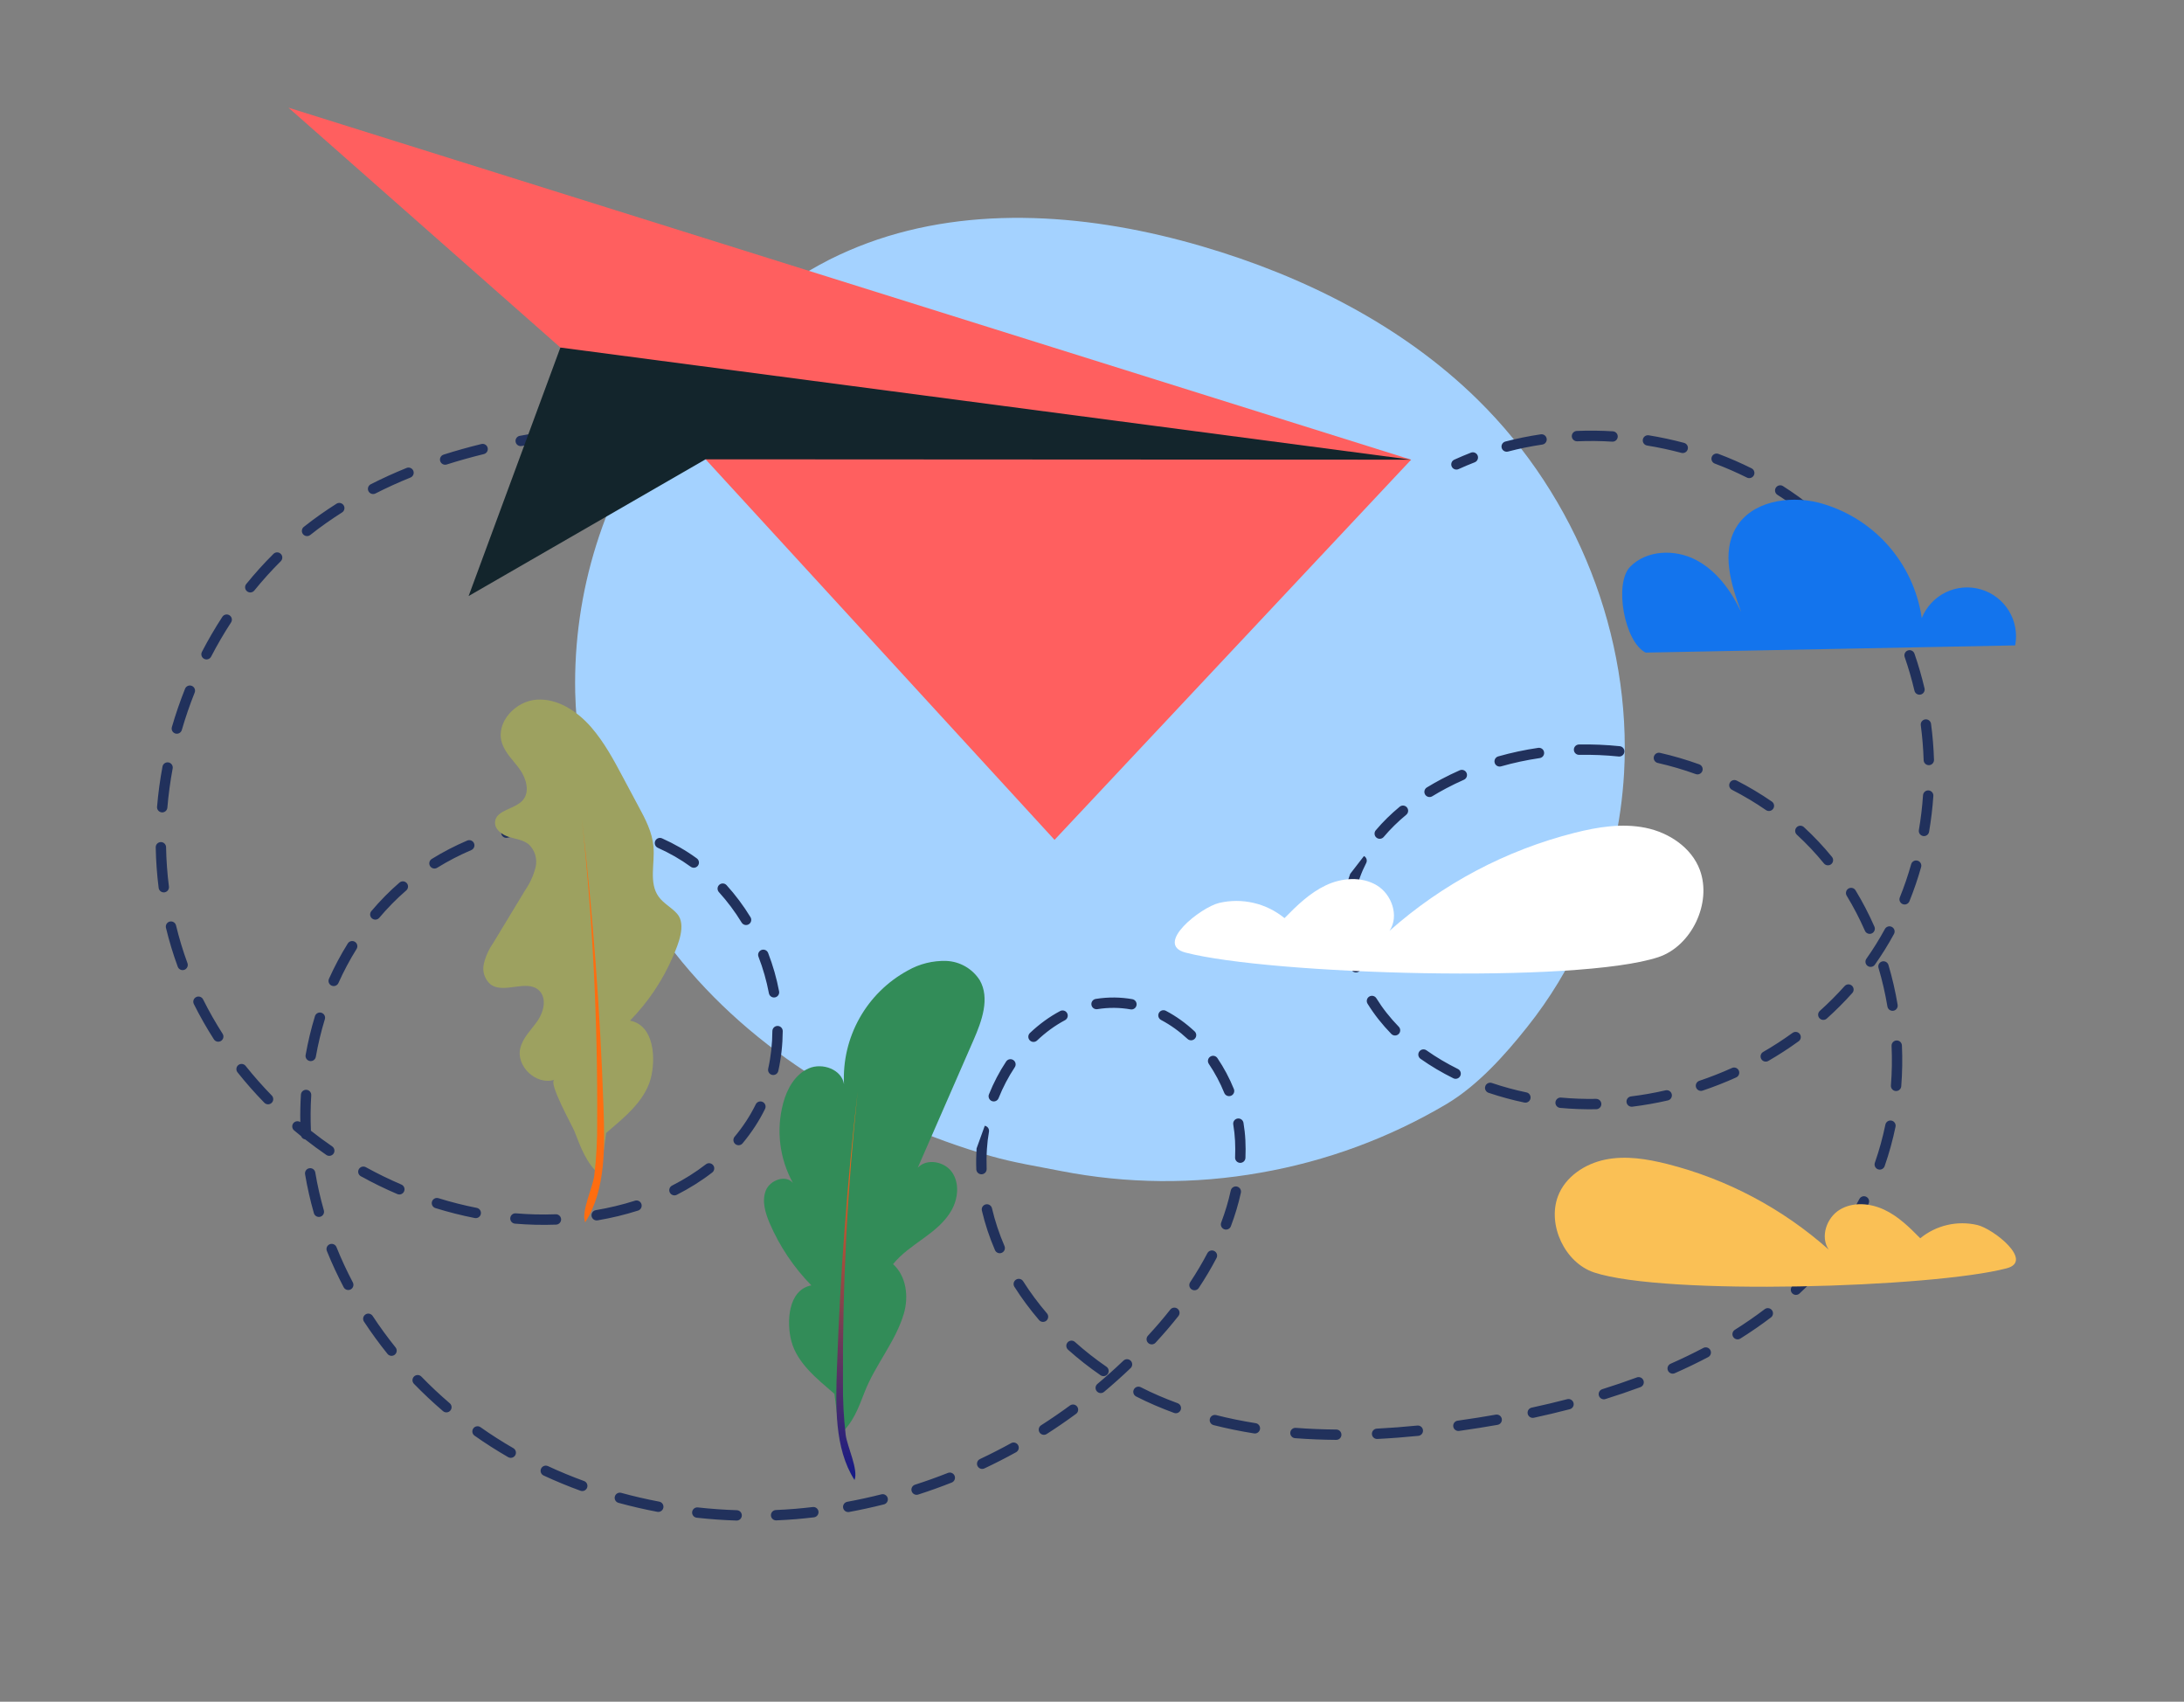
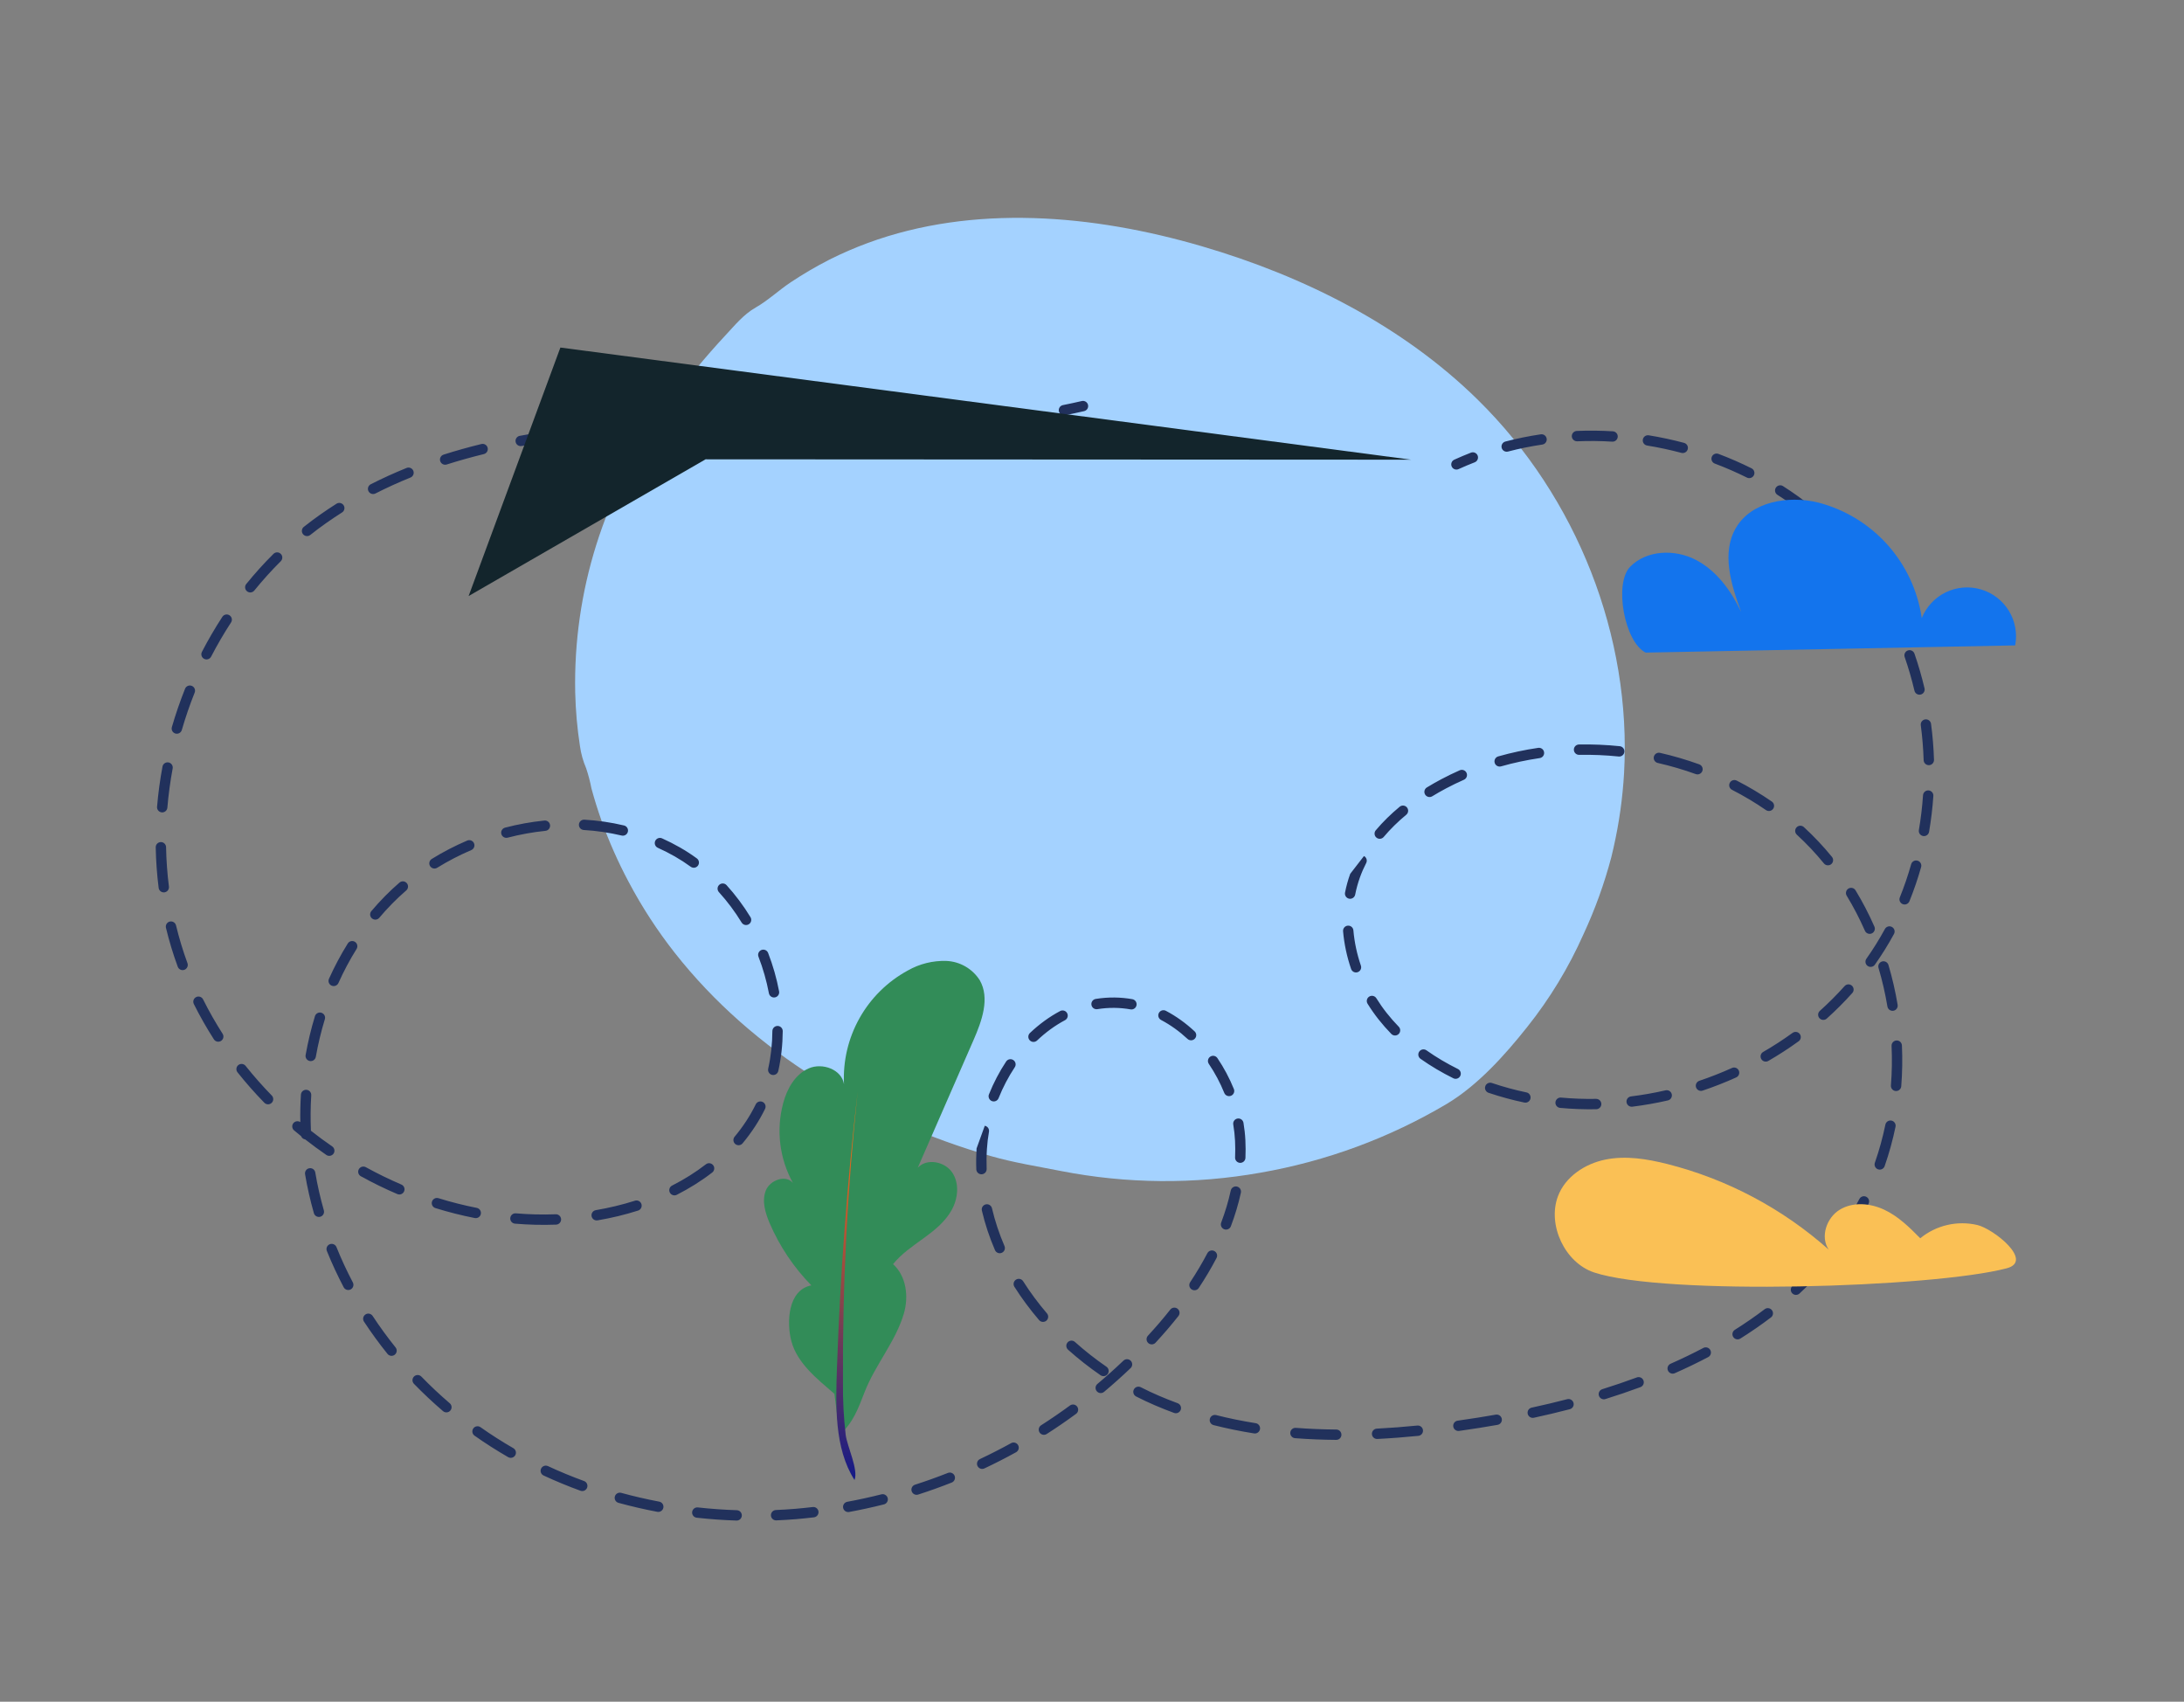
<svg xmlns="http://www.w3.org/2000/svg" width="172" height="134" viewBox="0 0 172 134" fill="none">
  <rect x="0" y="0" width="172" height="134" fill="#808080" stroke="none" />
  <path d="M49.504 69.435C50.545 71.403 51.761 73.274 53.136 75.024C59.281 82.842 68.348 88.246 78.024 91.031C79.864 91.559 81.687 91.84 83.554 92.21C88.74 93.223 94.068 93.268 99.27 92.342C104.436 91.443 109.396 89.614 113.908 86.944C116.37 85.477 118.497 83.108 120.265 80.882C122.051 78.644 123.543 76.186 124.705 73.569C125.615 71.613 126.349 69.579 126.9 67.493C126.96 67.248 127.017 67 127.074 66.752C127.513 64.814 127.791 62.842 127.904 60.858C128.502 50.133 124.209 39.173 116.385 31.48C110.446 25.643 102.703 21.744 94.637 19.387C86.06 16.881 76.656 16.075 68.348 19.131C67.321 19.51 66.316 19.945 65.337 20.436C64.282 20.974 63.258 21.573 62.272 22.229C61.337 22.85 60.479 23.668 59.514 24.215C58.55 24.762 57.856 25.634 57.124 26.414C56.328 27.268 55.559 28.146 54.818 29.049C53.922 30.142 53.059 31.28 52.231 32.43C47.573 38.84 45.139 46.597 45.3 54.519C45.333 55.936 45.457 57.349 45.674 58.749C45.758 59.35 45.922 59.936 46.161 60.494C46.335 61.01 46.474 61.538 46.576 62.074C46.806 62.922 47.069 63.765 47.362 64.595C47.958 66.258 48.673 67.876 49.504 69.435Z" fill="#A4D2FF" />
  <path fill-rule="evenodd" clip-rule="evenodd" d="M85.687 31.885C85.738 32.105 85.601 32.323 85.382 32.374C84.879 32.49 84.375 32.598 83.871 32.699C83.65 32.743 83.435 32.599 83.391 32.378C83.347 32.157 83.49 31.943 83.711 31.899C84.208 31.8 84.704 31.694 85.198 31.579C85.418 31.529 85.637 31.666 85.687 31.885ZM81.172 32.756C81.204 32.979 81.049 33.186 80.826 33.218C79.808 33.364 78.787 33.484 77.763 33.583C77.539 33.604 77.34 33.44 77.318 33.216C77.296 32.992 77.46 32.793 77.685 32.771C78.697 32.673 79.706 32.554 80.711 32.41C80.934 32.378 81.14 32.533 81.172 32.756ZM75.074 33.388C75.087 33.613 74.915 33.806 74.69 33.819C73.667 33.879 72.641 33.921 71.615 33.951C71.39 33.958 71.202 33.78 71.195 33.555C71.189 33.33 71.366 33.142 71.591 33.136C72.611 33.106 73.628 33.064 74.643 33.005C74.868 32.991 75.061 33.163 75.074 33.388ZM56.679 33.535C56.68 33.76 56.498 33.944 56.273 33.944C55.763 33.946 55.253 33.95 54.743 33.956C54.235 33.962 53.726 33.971 53.216 33.983C52.99 33.989 52.804 33.811 52.798 33.586C52.793 33.36 52.971 33.173 53.196 33.168C53.709 33.156 54.222 33.146 54.733 33.14C55.245 33.134 55.758 33.13 56.27 33.129C56.495 33.128 56.678 33.31 56.679 33.535ZM58.93 33.541C58.932 33.316 59.116 33.135 59.341 33.137C60.224 33.143 61.108 33.153 61.992 33.162C62.131 33.163 62.27 33.164 62.408 33.166C62.634 33.168 62.814 33.353 62.812 33.578C62.81 33.803 62.625 33.984 62.4 33.981C62.261 33.98 62.122 33.979 61.983 33.977C61.1 33.968 60.217 33.959 59.335 33.952C59.11 33.951 58.928 33.767 58.93 33.541ZM68.945 33.594C68.947 33.82 68.766 34.004 68.54 34.005C67.517 34.014 66.493 34.013 65.469 34.007C65.243 34.006 65.062 33.823 65.063 33.597C65.064 33.372 65.248 33.191 65.473 33.192C66.494 33.197 67.515 33.198 68.534 33.19C68.759 33.188 68.943 33.369 68.945 33.594ZM50.549 33.671C50.561 33.896 50.389 34.088 50.164 34.1C49.148 34.154 48.133 34.225 47.12 34.315C46.895 34.335 46.697 34.169 46.677 33.945C46.657 33.721 46.823 33.523 47.047 33.502C48.071 33.411 49.096 33.34 50.12 33.285C50.345 33.273 50.537 33.446 50.549 33.671ZM44.44 34.19C44.47 34.414 44.313 34.619 44.09 34.648C43.08 34.782 42.077 34.938 41.081 35.121C40.859 35.162 40.647 35.015 40.606 34.794C40.566 34.572 40.712 34.36 40.934 34.319C41.944 34.133 42.961 33.975 43.983 33.84C44.206 33.81 44.411 33.967 44.44 34.19ZM124.178 33.934C125.125 33.895 126.075 33.905 127.022 33.963C127.247 33.977 127.418 34.17 127.404 34.395C127.391 34.62 127.197 34.791 126.972 34.777C126.053 34.721 125.131 34.711 124.212 34.749C123.987 34.758 123.797 34.584 123.787 34.359C123.778 34.134 123.953 33.944 124.178 33.934ZM121.808 34.544C121.841 34.767 121.687 34.974 121.464 35.007C120.554 35.141 119.651 35.324 118.762 35.557C118.544 35.614 118.321 35.483 118.264 35.266C118.207 35.048 118.338 34.825 118.556 34.768C119.474 34.527 120.406 34.339 121.345 34.2C121.568 34.167 121.775 34.321 121.808 34.544ZM129.38 34.615C129.416 34.393 129.625 34.242 129.848 34.278C130.784 34.43 131.712 34.629 132.628 34.873C132.846 34.931 132.975 35.154 132.917 35.372C132.859 35.589 132.636 35.719 132.418 35.661C131.528 35.424 130.626 35.231 129.717 35.083C129.495 35.047 129.344 34.838 129.38 34.615ZM38.405 35.263C38.459 35.482 38.325 35.702 38.106 35.756C37.119 35.998 36.143 36.27 35.181 36.576C34.967 36.644 34.737 36.526 34.669 36.311C34.601 36.096 34.719 35.867 34.934 35.799C35.914 35.487 36.908 35.21 37.912 34.964C38.131 34.91 38.352 35.044 38.405 35.263ZM116.373 35.876C116.454 36.086 116.35 36.322 116.14 36.404C115.712 36.57 115.289 36.748 114.87 36.939C114.665 37.033 114.423 36.943 114.33 36.738C114.236 36.533 114.326 36.291 114.531 36.197C114.964 36 115.402 35.815 115.845 35.643C116.055 35.562 116.291 35.666 116.373 35.876ZM134.81 35.978C134.89 35.768 135.125 35.661 135.336 35.741C136.224 36.075 137.094 36.455 137.943 36.877C138.144 36.978 138.226 37.223 138.126 37.424C138.025 37.626 137.78 37.708 137.579 37.607C136.756 37.197 135.91 36.829 135.048 36.504C134.837 36.425 134.731 36.189 134.81 35.978ZM32.551 37.073C32.636 37.281 32.535 37.519 32.327 37.604C31.389 37.983 30.469 38.4 29.569 38.858C29.368 38.961 29.122 38.881 29.02 38.68C28.918 38.479 28.998 38.234 29.199 38.132C30.121 37.662 31.063 37.236 32.02 36.848C32.229 36.763 32.467 36.864 32.551 37.073ZM139.856 38.403C139.977 38.213 140.229 38.157 140.419 38.278C141.22 38.788 141.993 39.342 142.733 39.937C142.909 40.078 142.936 40.334 142.795 40.51C142.654 40.686 142.398 40.714 142.222 40.572C141.505 39.996 140.757 39.461 139.981 38.966C139.791 38.845 139.735 38.593 139.856 38.403ZM27.064 39.791C27.184 39.982 27.128 40.234 26.937 40.354C26.512 40.623 26.093 40.903 25.679 41.194C25.255 41.493 24.84 41.804 24.435 42.126C24.258 42.266 24.002 42.237 23.862 42.06C23.722 41.884 23.751 41.627 23.927 41.487C24.345 41.156 24.772 40.836 25.209 40.528L25.209 40.528C25.634 40.229 26.065 39.941 26.501 39.665C26.691 39.544 26.943 39.601 27.064 39.791ZM144.272 41.84C144.432 41.682 144.691 41.684 144.849 41.844C145.183 42.181 145.507 42.529 145.822 42.886C146.136 43.244 146.439 43.61 146.731 43.984C146.87 44.162 146.838 44.418 146.661 44.556C146.483 44.695 146.227 44.663 146.088 44.486C145.806 44.124 145.513 43.77 145.209 43.425C144.905 43.079 144.592 42.743 144.269 42.417C144.111 42.257 144.112 41.999 144.272 41.84ZM22.114 43.616C22.273 43.775 22.272 44.034 22.113 44.192C21.377 44.923 20.681 45.695 20.028 46.501C19.886 46.676 19.629 46.702 19.454 46.56C19.279 46.419 19.253 46.162 19.394 45.987C20.066 45.159 20.781 44.366 21.538 43.614C21.697 43.455 21.956 43.456 22.114 43.616ZM147.791 46.191C147.984 46.074 148.235 46.135 148.352 46.327C148.847 47.137 149.297 47.975 149.701 48.834C149.796 49.038 149.709 49.281 149.505 49.377C149.301 49.472 149.058 49.385 148.963 49.181C148.571 48.348 148.136 47.537 147.656 46.752C147.539 46.56 147.599 46.309 147.791 46.191ZM18.077 48.452C18.265 48.575 18.319 48.828 18.195 49.016C17.628 49.885 17.105 50.783 16.627 51.706C16.523 51.906 16.277 51.984 16.077 51.88C15.877 51.776 15.799 51.53 15.903 51.33C16.393 50.384 16.93 49.462 17.512 48.57C17.636 48.382 17.888 48.329 18.077 48.452ZM150.254 51.218C150.466 51.145 150.699 51.257 150.772 51.47C151.083 52.366 151.347 53.278 151.565 54.202C151.617 54.421 151.481 54.641 151.262 54.692C151.043 54.744 150.823 54.608 150.772 54.389C150.56 53.492 150.303 52.606 150.002 51.737C149.928 51.525 150.041 51.292 150.254 51.218ZM15.104 54.008C15.313 54.091 15.415 54.328 15.331 54.538C14.946 55.502 14.608 56.486 14.319 57.483C14.256 57.699 14.03 57.824 13.813 57.761C13.597 57.698 13.473 57.472 13.535 57.256C13.832 56.233 14.179 55.224 14.574 54.235C14.658 54.026 14.895 53.924 15.104 54.008ZM151.621 56.648C151.844 56.618 152.049 56.775 152.079 56.998C152.203 57.938 152.281 58.885 152.311 59.832C152.318 60.057 152.142 60.246 151.917 60.253C151.692 60.26 151.503 60.084 151.496 59.858C151.466 58.938 151.391 58.019 151.27 57.105C151.24 56.882 151.398 56.677 151.621 56.648ZM124.349 58.624C125.421 58.603 126.495 58.649 127.563 58.759C127.787 58.782 127.95 58.983 127.927 59.207C127.904 59.431 127.703 59.594 127.479 59.57C126.444 59.464 125.404 59.42 124.365 59.44C124.14 59.444 123.954 59.265 123.949 59.04C123.945 58.815 124.124 58.629 124.349 58.624ZM121.604 59.233C121.637 59.456 121.483 59.663 121.26 59.695C120.232 59.846 119.214 60.063 118.216 60.347C117.999 60.408 117.774 60.283 117.712 60.066C117.651 59.85 117.776 59.624 117.993 59.562C119.026 59.269 120.079 59.044 121.142 58.889C121.365 58.856 121.572 59.01 121.604 59.233ZM130.248 59.59C130.299 59.37 130.517 59.233 130.737 59.283C131.783 59.521 132.815 59.824 133.824 60.188C134.035 60.264 134.145 60.498 134.069 60.71C133.992 60.922 133.758 61.031 133.547 60.955C132.57 60.602 131.57 60.309 130.555 60.078C130.336 60.028 130.198 59.809 130.248 59.59ZM13.272 60.037C13.494 60.078 13.64 60.291 13.598 60.513C13.408 61.534 13.269 62.564 13.181 63.598C13.162 63.823 12.965 63.989 12.741 63.97C12.517 63.951 12.35 63.754 12.369 63.53C12.458 62.468 12.601 61.411 12.797 60.363C12.838 60.142 13.051 59.996 13.272 60.037ZM115.499 60.863C115.59 61.069 115.496 61.31 115.29 61.401C114.817 61.61 114.35 61.836 113.891 62.079L113.891 62.079C113.521 62.275 113.155 62.483 112.796 62.702C112.604 62.82 112.353 62.759 112.235 62.567C112.118 62.375 112.179 62.124 112.371 62.007C112.745 61.778 113.125 61.562 113.509 61.359C113.985 61.106 114.47 60.872 114.961 60.655C115.167 60.564 115.408 60.657 115.499 60.863ZM136.227 61.646C136.33 61.445 136.576 61.366 136.776 61.468C137.733 61.958 138.657 62.508 139.541 63.118C139.727 63.246 139.773 63.5 139.645 63.686C139.517 63.871 139.263 63.917 139.078 63.789C138.224 63.2 137.33 62.668 136.405 62.194C136.204 62.092 136.125 61.846 136.227 61.646ZM151.881 62.241C152.106 62.256 152.276 62.45 152.261 62.675C152.196 63.622 152.084 64.565 151.924 65.499C151.886 65.721 151.675 65.871 151.453 65.832C151.231 65.794 151.082 65.584 151.12 65.362C151.276 64.455 151.384 63.539 151.447 62.62C151.462 62.395 151.657 62.225 151.881 62.241ZM110.804 63.581C110.948 63.755 110.923 64.012 110.75 64.156C110.103 64.692 109.504 65.275 108.973 65.905C108.828 66.077 108.571 66.099 108.398 65.954C108.226 65.809 108.204 65.552 108.349 65.379C108.915 64.708 109.549 64.091 110.23 63.527C110.403 63.384 110.661 63.408 110.804 63.581ZM45.592 64.927C45.605 64.702 45.798 64.53 46.023 64.544C47.076 64.606 48.122 64.757 49.146 65.001C49.365 65.053 49.5 65.273 49.448 65.492C49.396 65.711 49.176 65.847 48.957 65.794C47.981 65.562 46.982 65.418 45.975 65.358C45.75 65.344 45.578 65.151 45.592 64.927ZM43.32 64.977C43.343 65.201 43.18 65.402 42.956 65.424C41.955 65.527 40.959 65.707 39.98 65.962C39.762 66.018 39.539 65.888 39.483 65.67C39.426 65.452 39.557 65.229 39.775 65.172C40.793 64.907 41.83 64.72 42.873 64.613C43.097 64.59 43.297 64.753 43.32 64.977ZM141.485 65.152C141.638 64.986 141.895 64.975 142.061 65.127C142.457 65.491 142.84 65.868 143.21 66.261C143.58 66.653 143.935 67.058 144.274 67.474C144.417 67.648 144.39 67.905 144.216 68.048C144.041 68.19 143.785 68.164 143.642 67.989C143.315 67.588 142.973 67.198 142.617 66.82C142.26 66.442 141.891 66.078 141.51 65.728C141.344 65.576 141.333 65.318 141.485 65.152ZM51.601 66.22C51.693 66.015 51.934 65.923 52.14 66.015C52.62 66.23 53.091 66.47 53.552 66.733C54.011 66.996 54.453 67.283 54.878 67.593C55.06 67.725 55.101 67.98 54.968 68.162C54.836 68.344 54.581 68.385 54.399 68.252C53.997 67.96 53.579 67.689 53.147 67.441C52.709 67.191 52.262 66.964 51.806 66.759C51.601 66.667 51.509 66.426 51.601 66.22ZM37.331 66.404C37.42 66.611 37.324 66.85 37.116 66.939C36.188 67.335 35.289 67.8 34.431 68.331C34.24 68.45 33.988 68.39 33.87 68.199C33.751 68.007 33.811 67.756 34.002 67.638C34.895 67.085 35.831 66.601 36.796 66.189C37.004 66.1 37.243 66.197 37.331 66.404ZM12.664 66.309C12.889 66.304 13.075 66.483 13.079 66.709C13.099 67.746 13.173 68.782 13.303 69.811C13.331 70.034 13.173 70.239 12.95 70.267C12.726 70.295 12.522 70.137 12.494 69.913C12.36 68.855 12.284 67.79 12.264 66.724C12.259 66.499 12.439 66.313 12.664 66.309ZM107.418 67.409C107.618 67.511 107.697 67.757 107.594 67.958C107.407 68.322 107.242 68.698 107.102 69.087L107.102 69.087C106.942 69.531 106.817 69.984 106.727 70.444C106.684 70.665 106.47 70.809 106.249 70.766C106.028 70.722 105.884 70.508 105.927 70.287C106.025 69.788 106.16 69.294 106.335 68.81M151.015 67.772C151.232 67.833 151.358 68.058 151.297 68.275C151.039 69.189 150.732 70.088 150.376 70.969C150.292 71.178 150.054 71.278 149.845 71.194C149.636 71.11 149.536 70.872 149.62 70.663C149.965 69.811 150.262 68.939 150.512 68.053C150.573 67.837 150.798 67.711 151.015 67.772ZM32.036 69.541C32.183 69.712 32.164 69.969 31.994 70.116C31.612 70.445 31.244 70.79 30.891 71.149C30.536 71.511 30.195 71.885 29.869 72.271C29.724 72.443 29.466 72.464 29.294 72.319C29.122 72.174 29.101 71.916 29.246 71.744C29.585 71.344 29.939 70.954 30.309 70.578C30.678 70.202 31.062 69.842 31.461 69.499C31.631 69.352 31.889 69.371 32.036 69.541ZM56.645 69.673C56.812 69.522 57.07 69.534 57.221 69.701C57.926 70.478 58.556 71.324 59.104 72.221C59.222 72.413 59.161 72.664 58.969 72.781C58.777 72.899 58.526 72.838 58.408 72.646C57.886 71.791 57.287 70.987 56.617 70.249C56.466 70.082 56.478 69.824 56.645 69.673ZM145.572 69.97C145.765 69.853 146.015 69.915 146.132 70.107C146.69 71.025 147.186 71.981 147.618 72.964C147.709 73.17 147.615 73.411 147.409 73.502C147.203 73.592 146.962 73.499 146.872 73.293C146.453 72.341 145.974 71.417 145.435 70.53C145.318 70.338 145.38 70.087 145.572 69.97ZM13.37 72.568C13.589 72.515 13.81 72.65 13.863 72.869C13.984 73.372 14.12 73.872 14.27 74.369C14.421 74.865 14.585 75.357 14.764 75.843C14.841 76.054 14.732 76.288 14.521 76.366C14.31 76.444 14.075 76.335 13.998 76.124C13.814 75.623 13.645 75.117 13.49 74.605C13.335 74.094 13.195 73.578 13.07 73.06C13.017 72.841 13.152 72.621 13.37 72.568ZM106.145 72.889C106.369 72.87 106.567 73.036 106.586 73.261C106.666 74.198 106.868 75.132 107.177 76.036C107.249 76.249 107.135 76.481 106.922 76.553C106.709 76.626 106.477 76.512 106.405 76.299C106.076 75.337 105.86 74.337 105.773 73.331C105.754 73.106 105.92 72.909 106.145 72.889ZM148.997 72.992C149.195 73.1 149.268 73.347 149.16 73.545C148.933 73.962 148.694 74.373 148.443 74.777C148.191 75.181 147.928 75.577 147.654 75.965C147.524 76.149 147.269 76.192 147.085 76.062C146.901 75.932 146.858 75.678 146.988 75.494C147.253 75.119 147.507 74.737 147.75 74.346C147.993 73.956 148.225 73.558 148.444 73.155C148.551 72.957 148.799 72.884 148.997 72.992ZM27.952 74.163C28.143 74.283 28.201 74.534 28.082 74.725C27.545 75.584 27.069 76.481 26.652 77.408C26.559 77.613 26.318 77.704 26.113 77.612C25.907 77.52 25.816 77.278 25.908 77.073C26.34 76.114 26.834 75.185 27.39 74.293C27.509 74.102 27.761 74.044 27.952 74.163ZM59.967 74.806C60.177 74.725 60.413 74.829 60.494 75.04C60.873 76.021 61.163 77.034 61.357 78.062C61.399 78.284 61.253 78.497 61.032 78.539C60.81 78.58 60.597 78.435 60.555 78.213C60.371 77.235 60.094 76.269 59.733 75.333C59.652 75.123 59.757 74.887 59.967 74.806ZM148.217 75.711C148.433 75.647 148.66 75.771 148.724 75.987C149.029 77.015 149.27 78.062 149.447 79.121C149.485 79.343 149.335 79.553 149.113 79.591C148.89 79.628 148.68 79.478 148.643 79.256C148.471 78.23 148.238 77.214 147.942 76.218C147.878 76.002 148.001 75.775 148.217 75.711ZM145.846 77.617C146.014 77.767 146.028 78.025 145.878 78.193C145.245 78.901 144.573 79.573 143.866 80.207C143.699 80.358 143.441 80.344 143.29 80.176C143.14 80.009 143.154 79.751 143.321 79.6C144.006 78.986 144.657 78.334 145.27 77.649C145.42 77.481 145.678 77.467 145.846 77.617ZM107.833 78.475C108.025 78.356 108.276 78.415 108.395 78.607C108.646 79.011 108.919 79.401 109.213 79.772C109.51 80.147 109.825 80.506 110.158 80.848C110.315 81.009 110.311 81.267 110.15 81.424C109.988 81.581 109.73 81.578 109.573 81.416C109.222 81.055 108.888 80.676 108.573 80.279C108.26 79.883 107.969 79.468 107.702 79.037C107.583 78.845 107.642 78.594 107.833 78.475ZM15.448 78.514C15.65 78.413 15.895 78.495 15.995 78.697C16.458 79.625 16.972 80.528 17.531 81.402C17.653 81.591 17.598 81.844 17.408 81.965C17.218 82.086 16.966 82.031 16.845 81.841C16.27 80.944 15.742 80.016 15.265 79.061C15.165 78.859 15.247 78.615 15.448 78.514ZM86.293 78.66C86.776 78.581 87.272 78.543 87.777 78.548L87.773 78.956L87.777 78.548C88.253 78.553 88.72 78.598 89.177 78.679C89.399 78.719 89.547 78.93 89.507 79.152C89.468 79.374 89.256 79.522 89.035 79.482C88.621 79.409 88.198 79.368 87.768 79.364C87.311 79.359 86.862 79.394 86.424 79.465C86.202 79.501 85.992 79.351 85.956 79.128C85.919 78.906 86.07 78.696 86.293 78.66ZM91.267 79.765C91.373 79.566 91.619 79.49 91.818 79.595C92.635 80.025 93.394 80.574 94.079 81.212C94.244 81.365 94.254 81.623 94.1 81.788C93.947 81.953 93.689 81.962 93.524 81.809C92.887 81.216 92.187 80.711 91.438 80.316C91.239 80.211 91.162 79.964 91.267 79.765ZM84.043 79.783C84.149 79.982 84.073 80.229 83.874 80.334C83.084 80.754 82.346 81.295 81.674 81.933C81.511 82.088 81.253 82.082 81.097 81.918C80.942 81.755 80.949 81.497 81.112 81.342C81.833 80.658 82.63 80.071 83.492 79.614C83.691 79.508 83.938 79.584 84.043 79.783ZM25.312 79.748C25.527 79.814 25.649 80.042 25.583 80.257C25.287 81.226 25.05 82.216 24.872 83.219C24.832 83.441 24.62 83.589 24.399 83.549C24.177 83.51 24.029 83.298 24.069 83.076C24.253 82.042 24.497 81.02 24.803 80.019C24.869 79.804 25.096 79.682 25.312 79.748ZM61.239 80.786C61.464 80.788 61.645 80.971 61.644 81.197C61.637 82.253 61.523 83.305 61.294 84.332C61.245 84.551 61.027 84.69 60.807 84.641C60.587 84.592 60.449 84.374 60.498 84.154C60.714 83.186 60.822 82.193 60.828 81.191C60.83 80.966 61.014 80.785 61.239 80.786ZM141.743 81.424C141.875 81.607 141.834 81.862 141.651 81.994C140.883 82.55 140.086 83.066 139.265 83.541C139.07 83.654 138.82 83.587 138.708 83.392C138.595 83.198 138.661 82.948 138.856 82.835C139.654 82.374 140.428 81.873 141.173 81.333C141.356 81.201 141.611 81.242 141.743 81.424ZM149.36 81.931C149.585 81.921 149.775 82.095 149.785 82.32C149.833 83.392 149.816 84.467 149.732 85.537C149.715 85.761 149.518 85.929 149.294 85.911C149.069 85.894 148.902 85.698 148.919 85.473C149 84.438 149.017 83.396 148.97 82.356C148.96 82.131 149.135 81.941 149.36 81.931ZM111.773 82.804C111.903 82.62 112.158 82.577 112.341 82.707C113.122 83.259 113.953 83.748 114.818 84.177C115.02 84.277 115.103 84.521 115.003 84.723C114.903 84.925 114.658 85.008 114.457 84.908C113.556 84.462 112.688 83.951 111.87 83.373C111.687 83.243 111.643 82.988 111.773 82.804ZM95.309 83.208C95.496 83.082 95.749 83.13 95.875 83.317C96.39 84.078 96.827 84.898 97.173 85.754C97.257 85.963 97.157 86.201 96.948 86.285C96.739 86.37 96.501 86.269 96.417 86.06C96.092 85.257 95.682 84.487 95.2 83.774C95.074 83.588 95.123 83.334 95.309 83.208ZM79.803 83.473C79.991 83.597 80.042 83.85 79.918 84.038C79.414 84.799 78.985 85.619 78.642 86.475C78.558 86.684 78.321 86.786 78.112 86.702C77.903 86.618 77.801 86.381 77.885 86.172C78.248 85.266 78.703 84.395 79.238 83.588C79.362 83.4 79.615 83.348 79.803 83.473ZM18.77 83.867C18.947 83.727 19.203 83.756 19.343 83.932C19.99 84.743 20.678 85.522 21.404 86.266C21.561 86.428 21.558 86.686 21.396 86.843C21.235 87 20.977 86.997 20.82 86.836C20.075 86.073 19.369 85.273 18.706 84.44C18.565 84.264 18.594 84.007 18.77 83.867ZM136.939 84.3C137.031 84.505 136.94 84.747 136.735 84.84C135.871 85.23 134.987 85.578 134.089 85.88C133.875 85.952 133.644 85.837 133.572 85.624C133.5 85.41 133.615 85.179 133.828 85.107C134.701 84.813 135.56 84.476 136.399 84.097C136.604 84.004 136.846 84.095 136.939 84.3ZM116.973 85.534C117.046 85.321 117.277 85.206 117.49 85.278C117.948 85.433 118.411 85.573 118.876 85.699C119.32 85.82 119.767 85.927 120.216 86.02C120.437 86.066 120.578 86.282 120.532 86.503C120.486 86.723 120.27 86.865 120.05 86.819C119.585 86.722 119.122 86.611 118.663 86.486C118.182 86.356 117.704 86.211 117.229 86.051C117.016 85.979 116.901 85.748 116.973 85.534ZM24.13 85.815C24.355 85.829 24.526 86.022 24.512 86.247C24.455 87.176 24.447 88.109 24.487 89.039C25.032 89.469 25.591 89.881 26.163 90.274C26.348 90.401 26.395 90.655 26.268 90.841C26.14 91.026 25.887 91.073 25.701 90.946C25.133 90.555 24.577 90.147 24.034 89.721C23.887 89.7 23.764 89.601 23.711 89.464C23.526 89.315 23.342 89.164 23.16 89.01C22.988 88.865 22.965 88.608 23.11 88.436C23.246 88.275 23.48 88.245 23.651 88.36C23.638 87.639 23.654 86.917 23.698 86.197C23.712 85.972 23.905 85.801 24.13 85.815ZM131.659 86.164C131.709 86.383 131.572 86.602 131.352 86.652C130.427 86.864 129.491 87.029 128.551 87.145C128.327 87.172 128.124 87.013 128.096 86.79C128.068 86.566 128.227 86.363 128.451 86.335C129.364 86.223 130.272 86.063 131.17 85.857C131.39 85.807 131.608 85.944 131.659 86.164ZM122.498 86.797C122.519 86.572 122.717 86.407 122.942 86.428C123.857 86.512 124.778 86.546 125.698 86.529C125.923 86.526 126.109 86.705 126.113 86.93C126.117 87.155 125.937 87.341 125.712 87.345C124.763 87.362 123.813 87.327 122.867 87.24C122.643 87.219 122.478 87.021 122.498 86.797ZM60.065 86.772C60.267 86.871 60.35 87.115 60.252 87.317C60.021 87.789 59.76 88.25 59.468 88.697L59.127 88.474L59.468 88.697C59.468 88.697 59.468 88.697 59.468 88.697C59.163 89.164 58.833 89.61 58.481 90.032C58.337 90.206 58.08 90.229 57.906 90.085C57.733 89.941 57.71 89.684 57.854 89.51C58.187 89.112 58.498 88.692 58.785 88.251L58.785 88.251C59.058 87.832 59.303 87.401 59.519 86.959C59.618 86.757 59.862 86.673 60.065 86.772ZM97.459 88.079C97.681 88.041 97.891 88.191 97.929 88.413C98.006 88.87 98.057 89.331 98.08 89.792C98.103 90.256 98.104 90.719 98.084 91.178C98.075 91.403 97.884 91.578 97.659 91.568C97.434 91.558 97.26 91.368 97.269 91.143C97.288 90.708 97.287 90.271 97.265 89.832C97.244 89.404 97.197 88.975 97.125 88.549C97.087 88.326 97.237 88.116 97.459 88.079ZM148.965 88.241C149.185 88.287 149.327 88.503 149.281 88.723C149.064 89.775 148.778 90.813 148.424 91.828C148.35 92.04 148.118 92.152 147.905 92.078C147.692 92.004 147.58 91.771 147.654 91.559C147.996 90.579 148.272 89.576 148.483 88.558C148.528 88.337 148.744 88.195 148.965 88.241ZM77.555 88.647C77.776 88.686 77.925 88.897 77.886 89.119C77.806 89.573 77.752 90.028 77.724 90.483L77.724 90.483C77.69 91.007 77.684 91.528 77.703 92.046C77.711 92.271 77.535 92.46 77.31 92.468C77.085 92.477 76.896 92.301 76.888 92.076C76.868 91.531 76.875 90.983 76.91 90.432M56.166 91.754C56.304 91.932 56.271 92.188 56.093 92.326C55.224 92.998 54.286 93.583 53.299 94.084C53.098 94.186 52.853 94.105 52.751 93.904C52.649 93.704 52.729 93.458 52.93 93.356C53.875 92.877 54.769 92.319 55.594 91.681C55.772 91.543 56.028 91.576 56.166 91.754ZM28.259 92.07C28.367 91.873 28.616 91.801 28.813 91.91C29.723 92.412 30.657 92.868 31.611 93.276C31.818 93.364 31.914 93.604 31.825 93.811C31.737 94.018 31.497 94.114 31.29 94.025C30.311 93.607 29.352 93.139 28.419 92.624C28.222 92.515 28.15 92.267 28.259 92.07ZM24.361 91.992C24.583 91.955 24.793 92.105 24.83 92.327C24.914 92.829 25.012 93.328 25.125 93.823C25.238 94.322 25.365 94.816 25.505 95.307C25.566 95.523 25.441 95.749 25.224 95.811C25.008 95.872 24.782 95.747 24.72 95.53C24.576 95.026 24.446 94.517 24.33 94.004C24.213 93.493 24.112 92.979 24.026 92.462C23.989 92.24 24.139 92.029 24.361 91.992ZM97.413 93.434C97.633 93.482 97.773 93.699 97.725 93.919C97.529 94.816 97.263 95.697 96.937 96.56C96.858 96.77 96.622 96.876 96.412 96.797C96.201 96.717 96.095 96.482 96.174 96.271C96.487 95.443 96.742 94.6 96.928 93.746C96.976 93.526 97.193 93.386 97.413 93.434ZM146.98 94.241C147.18 94.344 147.259 94.59 147.156 94.79C146.911 95.268 146.649 95.738 146.369 96.199L146.02 95.987L146.369 96.199C146.113 96.62 145.846 97.031 145.568 97.433C145.441 97.619 145.187 97.665 145.001 97.537C144.816 97.409 144.769 97.155 144.897 96.97C145.166 96.581 145.424 96.183 145.672 95.775C145.941 95.331 146.194 94.879 146.431 94.418C146.534 94.218 146.78 94.138 146.98 94.241ZM34.021 94.619C34.088 94.404 34.316 94.284 34.531 94.35C35.523 94.658 36.529 94.913 37.547 95.113C37.768 95.157 37.912 95.371 37.868 95.592C37.825 95.813 37.611 95.957 37.39 95.913C36.343 95.708 35.308 95.445 34.29 95.129C34.075 95.063 33.954 94.834 34.021 94.619ZM50.516 94.813C50.584 95.028 50.466 95.257 50.251 95.326C49.211 95.657 48.141 95.913 47.059 96.096C46.837 96.134 46.627 95.984 46.589 95.762C46.551 95.54 46.701 95.33 46.923 95.292C47.969 95.115 49.002 94.868 50.004 94.549C50.218 94.48 50.447 94.599 50.516 94.813ZM77.632 94.838C77.851 94.787 78.071 94.923 78.122 95.142C78.36 96.157 78.692 97.15 79.107 98.115C79.196 98.322 79.101 98.562 78.894 98.651C78.687 98.74 78.447 98.645 78.358 98.438C77.925 97.431 77.577 96.392 77.328 95.328C77.276 95.109 77.413 94.889 77.632 94.838ZM40.186 95.916C40.204 95.691 40.401 95.524 40.626 95.543C41.142 95.586 41.659 95.614 42.178 95.627C42.705 95.641 43.235 95.637 43.766 95.617C43.991 95.608 44.18 95.784 44.189 96.009C44.197 96.234 44.022 96.423 43.797 96.432C43.248 96.453 42.701 96.456 42.157 96.442C41.623 96.429 41.09 96.4 40.558 96.356C40.334 96.337 40.167 96.14 40.186 95.916ZM25.968 97.977C26.177 97.893 26.415 97.994 26.499 98.203C26.881 99.15 27.311 100.078 27.788 100.983C27.892 101.182 27.816 101.429 27.617 101.534C27.417 101.639 27.171 101.562 27.066 101.363C26.577 100.434 26.135 99.481 25.743 98.508C25.658 98.299 25.759 98.061 25.968 97.977ZM95.635 98.512C95.835 98.617 95.912 98.863 95.807 99.062C95.384 99.869 94.915 100.655 94.411 101.418C94.287 101.606 94.034 101.657 93.846 101.533C93.658 101.409 93.606 101.156 93.73 100.968C94.221 100.226 94.676 99.464 95.085 98.684C95.19 98.484 95.436 98.407 95.635 98.512ZM143.725 99.177C143.895 99.325 143.913 99.582 143.765 99.752C143.119 100.492 142.436 101.193 141.718 101.857C141.553 102.01 141.295 102 141.142 101.835C140.989 101.67 140.999 101.412 141.164 101.259C141.861 100.613 142.525 99.933 143.15 99.216C143.298 99.046 143.556 99.029 143.725 99.177ZM80.015 100.764C80.205 100.643 80.457 100.7 80.578 100.89C81.136 101.771 81.764 102.616 82.451 103.419C82.598 103.59 82.578 103.847 82.407 103.994C82.236 104.14 81.978 104.12 81.832 103.949C81.121 103.118 80.469 102.242 79.889 101.327C79.769 101.136 79.825 100.884 80.015 100.764ZM92.739 103.056C92.916 103.196 92.946 103.452 92.806 103.629C92.523 103.987 92.233 104.338 91.939 104.682L91.938 104.684C91.632 105.038 91.321 105.387 91.005 105.731C90.852 105.896 90.594 105.907 90.428 105.754C90.263 105.602 90.252 105.344 90.405 105.178C90.715 104.842 91.02 104.499 91.32 104.152C91.607 103.815 91.89 103.472 92.166 103.123C92.306 102.946 92.562 102.916 92.739 103.056ZM139.549 103.169C139.685 103.348 139.65 103.604 139.471 103.74C138.695 104.329 137.891 104.883 137.061 105.405C136.871 105.525 136.619 105.468 136.499 105.277C136.379 105.087 136.436 104.835 136.627 104.715C137.437 104.205 138.222 103.664 138.977 103.091C139.157 102.954 139.413 102.989 139.549 103.169ZM28.782 103.506C28.97 103.382 29.223 103.434 29.347 103.622C29.909 104.476 30.512 105.303 31.153 106.101C31.294 106.276 31.267 106.533 31.091 106.674C30.916 106.815 30.659 106.787 30.518 106.612C29.86 105.794 29.242 104.946 28.666 104.071C28.542 103.883 28.594 103.63 28.782 103.506ZM84.081 105.703C84.231 105.535 84.489 105.521 84.656 105.671C85.44 106.372 86.27 107.024 87.136 107.62C87.322 107.747 87.369 108.001 87.241 108.187C87.114 108.372 86.86 108.419 86.674 108.292C85.779 107.676 84.922 107.003 84.112 106.279C83.945 106.128 83.93 105.871 84.081 105.703ZM134.698 106.314C134.802 106.513 134.726 106.759 134.526 106.864C133.668 107.316 132.79 107.738 131.895 108.133C131.689 108.224 131.449 108.13 131.358 107.924C131.267 107.718 131.36 107.478 131.566 107.387C132.444 106.999 133.306 106.585 134.147 106.142C134.346 106.038 134.593 106.114 134.698 106.314ZM89.053 107.155C89.209 107.318 89.203 107.576 89.04 107.731C88.362 108.378 87.665 109.002 86.95 109.601C86.777 109.746 86.52 109.724 86.376 109.551C86.231 109.378 86.253 109.121 86.426 108.977C87.128 108.388 87.812 107.776 88.477 107.141C88.639 106.986 88.898 106.992 89.053 107.155ZM32.608 108.39C32.77 108.233 33.028 108.237 33.185 108.399C33.898 109.133 34.644 109.834 35.421 110.499C35.593 110.646 35.612 110.903 35.466 111.074C35.32 111.245 35.062 111.265 34.891 111.119C34.095 110.437 33.33 109.719 32.6 108.967C32.443 108.805 32.447 108.547 32.608 108.39ZM129.431 108.704C129.51 108.916 129.402 109.15 129.191 109.229C128.282 109.566 127.36 109.879 126.431 110.168C126.216 110.235 125.988 110.115 125.921 109.9C125.854 109.685 125.974 109.457 126.189 109.39C127.105 109.104 128.012 108.796 128.907 108.464C129.118 108.386 129.353 108.493 129.431 108.704ZM89.295 109.413C89.398 109.212 89.644 109.133 89.844 109.236C90.314 109.476 90.789 109.7 91.271 109.907C91.758 110.116 92.249 110.312 92.744 110.493C92.956 110.571 93.064 110.805 92.987 111.017C92.909 111.228 92.675 111.337 92.463 111.259C91.954 111.072 91.449 110.872 90.948 110.656C90.45 110.442 89.958 110.21 89.472 109.962C89.272 109.859 89.193 109.613 89.295 109.413ZM123.922 110.47C123.979 110.688 123.848 110.911 123.63 110.967C122.689 111.212 121.744 111.436 120.798 111.64C120.578 111.687 120.361 111.547 120.313 111.327C120.266 111.107 120.406 110.89 120.626 110.843C121.562 110.641 122.496 110.42 123.424 110.178C123.642 110.121 123.865 110.252 123.922 110.47ZM84.832 110.763C84.965 110.945 84.926 111.2 84.744 111.333C83.99 111.887 83.219 112.416 82.432 112.919C82.242 113.041 81.99 112.985 81.869 112.796C81.747 112.606 81.803 112.354 81.992 112.232C82.764 111.738 83.521 111.219 84.262 110.676C84.443 110.543 84.698 110.582 84.832 110.763ZM118.273 111.726C118.312 111.948 118.164 112.159 117.943 112.198C117.464 112.283 116.986 112.362 116.509 112.438C115.978 112.522 115.446 112.602 114.911 112.677C114.688 112.708 114.482 112.553 114.451 112.33C114.419 112.107 114.575 111.901 114.798 111.869C115.327 111.795 115.855 111.716 116.382 111.632C116.854 111.558 117.327 111.479 117.801 111.395C118.023 111.356 118.234 111.504 118.273 111.726ZM95.282 111.724C95.337 111.506 95.559 111.374 95.777 111.43C96.803 111.69 97.842 111.901 98.891 112.067C99.114 112.102 99.266 112.311 99.231 112.534C99.195 112.756 98.986 112.908 98.764 112.873C97.692 112.703 96.628 112.487 95.576 112.22C95.358 112.165 95.226 111.943 95.282 111.724ZM112.066 112.619C112.089 112.843 111.925 113.043 111.701 113.065C110.628 113.172 109.551 113.256 108.473 113.31C108.248 113.322 108.057 113.149 108.045 112.924C108.034 112.699 108.207 112.507 108.432 112.496C109.495 112.442 110.559 112.36 111.62 112.254C111.844 112.231 112.044 112.395 112.066 112.619ZM37.274 112.481C37.404 112.297 37.658 112.254 37.842 112.383C38.26 112.679 38.685 112.964 39.116 113.239C39.547 113.514 39.985 113.78 40.428 114.035C40.623 114.147 40.691 114.397 40.578 114.592C40.466 114.787 40.216 114.854 40.021 114.742C39.568 114.48 39.119 114.208 38.677 113.926C38.235 113.644 37.8 113.352 37.372 113.05C37.188 112.92 37.144 112.665 37.274 112.481ZM101.616 112.811C101.633 112.586 101.829 112.418 102.054 112.435C103.11 112.516 104.173 112.559 105.24 112.567C105.465 112.569 105.646 112.753 105.644 112.978C105.643 113.203 105.459 113.384 105.233 113.382C104.149 113.374 103.068 113.331 101.991 113.248C101.767 113.231 101.599 113.035 101.616 112.811ZM80.182 113.799C80.291 113.997 80.219 114.245 80.022 114.354C79.204 114.806 78.371 115.231 77.525 115.63C77.321 115.726 77.078 115.638 76.982 115.435C76.886 115.231 76.974 114.988 77.177 114.892C78.007 114.501 78.825 114.083 79.628 113.64C79.825 113.531 80.073 113.602 80.182 113.799ZM42.613 115.647C42.708 115.442 42.95 115.354 43.155 115.448C44.084 115.879 45.031 116.27 45.994 116.621C46.206 116.698 46.315 116.932 46.238 117.144C46.161 117.356 45.927 117.465 45.715 117.387C44.731 117.029 43.762 116.629 42.811 116.188C42.607 116.093 42.518 115.851 42.613 115.647ZM75.181 116.214C75.263 116.423 75.16 116.66 74.951 116.743C74.082 117.086 73.202 117.401 72.311 117.688C72.097 117.757 71.867 117.639 71.798 117.425C71.729 117.21 71.847 116.981 72.061 116.912C72.935 116.63 73.799 116.321 74.652 115.984C74.861 115.901 75.098 116.004 75.181 116.214ZM48.422 117.839C48.482 117.622 48.706 117.494 48.923 117.553C49.911 117.824 50.911 118.054 51.919 118.246C52.14 118.288 52.285 118.501 52.243 118.722C52.201 118.944 51.988 119.089 51.767 119.047C50.738 118.852 49.717 118.616 48.708 118.34C48.491 118.28 48.363 118.056 48.422 117.839ZM69.911 117.966C69.966 118.184 69.834 118.406 69.615 118.461C68.71 118.689 67.797 118.889 66.875 119.059C66.654 119.1 66.441 118.954 66.4 118.732C66.359 118.511 66.506 118.298 66.727 118.257C67.631 118.09 68.528 117.894 69.416 117.67C69.634 117.615 69.856 117.748 69.911 117.966ZM64.46 119.027C64.486 119.25 64.327 119.453 64.103 119.48C63.639 119.535 63.174 119.583 62.708 119.623L62.706 119.623C62.184 119.665 61.662 119.698 61.139 119.72C60.914 119.73 60.724 119.555 60.714 119.33C60.705 119.105 60.879 118.915 61.104 118.905C61.617 118.883 62.128 118.852 62.639 118.81C63.096 118.771 63.552 118.724 64.007 118.67C64.23 118.643 64.433 118.803 64.46 119.027ZM54.51 119.061C54.535 118.838 54.736 118.676 54.96 118.701C55.979 118.813 57.003 118.886 58.028 118.92C58.253 118.928 58.43 119.116 58.422 119.341C58.415 119.566 58.226 119.743 58.001 119.735C56.956 119.7 55.911 119.626 54.871 119.511C54.647 119.487 54.486 119.285 54.51 119.061Z" fill="#21315C" />
-   <path d="M47.189 33.154L44.133 27.367L22.717 8.478L111.134 36.198L83.05 66.134L55.569 36.168" fill="#FF5F5F" />
  <path d="M65.714 109.755C64.4 108.62 62.789 107.366 62.323 105.606C61.935 104.139 62.042 101.576 63.898 101.215C62.508 99.798 61.394 98.136 60.611 96.312C60.265 95.497 59.987 94.562 60.313 93.743C60.638 92.925 61.869 92.474 62.446 93.146C61.388 91.233 61.113 88.984 61.678 86.872C61.977 85.74 62.616 84.596 63.694 84.127C64.773 83.658 66.299 84.219 66.47 85.382C66.377 83.566 66.8 81.761 67.69 80.175C68.579 78.589 69.9 77.287 71.498 76.419C72.419 75.895 73.467 75.635 74.527 75.667C75.055 75.689 75.57 75.839 76.028 76.103C76.487 76.367 76.874 76.738 77.159 77.184C77.977 78.609 77.326 80.396 76.669 81.901L72.277 91.954C72.988 91.183 74.401 91.458 74.99 92.324C75.578 93.191 75.45 94.397 74.933 95.312C74.416 96.226 73.571 96.901 72.722 97.516C71.874 98.132 70.987 98.729 70.332 99.545C71.381 100.483 71.578 102.105 71.178 103.455C70.538 105.624 68.928 107.476 68.101 109.594C67.617 110.834 67.181 112.08 66.123 112.964" fill="#328C58" />
  <path d="M65.913 107.76C66.162 100.473 66.707 93.204 67.547 85.952C66.731 93.575 66.344 101.238 66.388 108.904C66.373 110.272 66.445 111.64 66.603 113C66.729 113.917 67.619 115.745 67.296 116.54C65.692 114.033 65.817 110.592 65.913 107.76Z" fill="url(#paint0_linear_6061_76773)" />
-   <path d="M47.736 89.217C49.098 88.043 50.765 86.744 51.249 84.922C51.65 83.398 51.548 80.739 49.615 80.369C51.052 78.901 52.204 77.179 53.012 75.29C53.394 74.394 54.075 72.823 53.334 71.962C52.901 71.463 52.271 71.156 51.88 70.621C51.082 69.531 51.581 68.01 51.464 66.666C51.369 65.525 50.819 64.479 50.269 63.469L49.074 61.232C48.337 59.843 47.581 58.439 46.55 57.253C45.46 56.007 43.921 54.985 42.269 55.093C40.617 55.2 39.052 56.846 39.512 58.439C39.751 59.278 40.447 59.891 40.949 60.601C41.451 61.312 41.743 62.355 41.173 63.012C40.536 63.744 39.046 63.768 38.986 64.736C38.95 65.304 39.518 65.725 40.062 65.898C40.605 66.071 41.212 66.128 41.651 66.496C41.887 66.723 42.06 67.007 42.153 67.322C42.245 67.636 42.255 67.969 42.18 68.288C42.019 68.929 41.745 69.536 41.37 70.08L38.825 74.284C38.485 74.773 38.24 75.323 38.102 75.903C38.035 76.194 38.049 76.498 38.143 76.781C38.236 77.065 38.404 77.318 38.631 77.513C39.697 78.299 41.48 77.08 42.448 77.988C43.076 78.585 42.837 79.643 42.353 80.357C41.869 81.071 41.185 81.686 40.979 82.523C40.617 83.969 42.248 85.486 43.667 85.026C43.136 85.199 45.074 88.662 45.23 89.056C45.731 90.341 46.183 91.634 47.276 92.548" fill="#9DA160" />
-   <path d="M47.526 87.147C47.269 79.597 46.704 72.067 45.832 64.557C46.677 72.455 47.076 80.395 47.027 88.339C47.043 89.757 46.967 91.175 46.8 92.584C46.672 93.534 45.748 95.428 46.086 96.25C47.756 93.662 47.627 90.084 47.526 87.147Z" fill="url(#paint1_linear_6061_76773)" />
  <path d="M129.605 51.388C127.941 50.573 127.087 45.951 128.383 44.628C129.68 43.304 131.893 43.23 133.539 44.078C135.185 44.927 136.333 46.516 137.124 48.186C136.327 46.035 135.553 43.526 136.721 41.551C137.949 39.481 140.82 39.009 143.162 39.564C145.273 40.105 147.177 41.258 148.634 42.879C150.09 44.5 151.035 46.516 151.347 48.673C151.703 47.785 152.377 47.062 153.237 46.643C154.097 46.225 155.082 46.141 156 46.41C156.918 46.678 157.704 47.278 158.204 48.093C158.704 48.908 158.883 49.881 158.705 50.821" fill="#1374ED" />
-   <path d="M130.598 75.371C133.227 74.502 134.835 71.099 133.87 68.5C133.212 66.735 131.438 65.558 129.589 65.184C127.74 64.811 125.825 65.118 123.996 65.582C118.593 66.95 113.597 69.596 109.43 73.298C110.207 72.142 109.615 70.424 108.426 69.713C107.237 69.002 105.675 69.115 104.417 69.713C103.159 70.311 102.135 71.299 101.161 72.297C100.451 71.716 99.618 71.305 98.724 71.098C97.83 70.891 96.901 70.892 96.008 71.102C94.55 71.455 90.867 74.358 93.364 75.01C100.05 76.748 124.232 77.477 130.598 75.371Z" fill="white" />
  <path d="M125.545 100.199C123.251 99.44 121.85 96.474 122.692 94.206C123.266 92.665 124.813 91.64 126.427 91.311C128.04 90.983 129.713 91.258 131.305 91.658C136.02 92.853 140.378 95.163 144.013 98.394C143.338 97.385 143.852 95.885 144.891 95.255C145.931 94.624 147.281 94.738 148.387 95.255C149.492 95.772 150.376 96.641 151.228 97.507C151.847 97 152.574 96.642 153.354 96.461C154.133 96.28 154.944 96.28 155.724 96.462C156.996 96.76 160.205 99.303 158.03 99.873C152.199 101.4 131.099 102.036 125.545 100.199Z" fill="#FAC055" />
  <path d="M111.133 36.198L44.133 27.367L36.906 46.934L55.568 36.168L111.133 36.198Z" fill="#13252C" />
  <defs>
    <linearGradient id="paint0_linear_6061_76773" x1="66.705" y1="85.949" x2="66.705" y2="116.537" gradientUnits="userSpaceOnUse">
      <stop offset="0.08" stop-color="#FE6D10" />
      <stop offset="1" stop-color="#131987" />
    </linearGradient>
    <linearGradient id="paint1_linear_6061_76773" x1="-161.436" y1="6889.95" x2="-161.436" y2="10252.3" gradientUnits="userSpaceOnUse">
      <stop offset="0.08" stop-color="#FE6D10" />
      <stop offset="1" stop-color="#131987" />
    </linearGradient>
  </defs>
</svg>